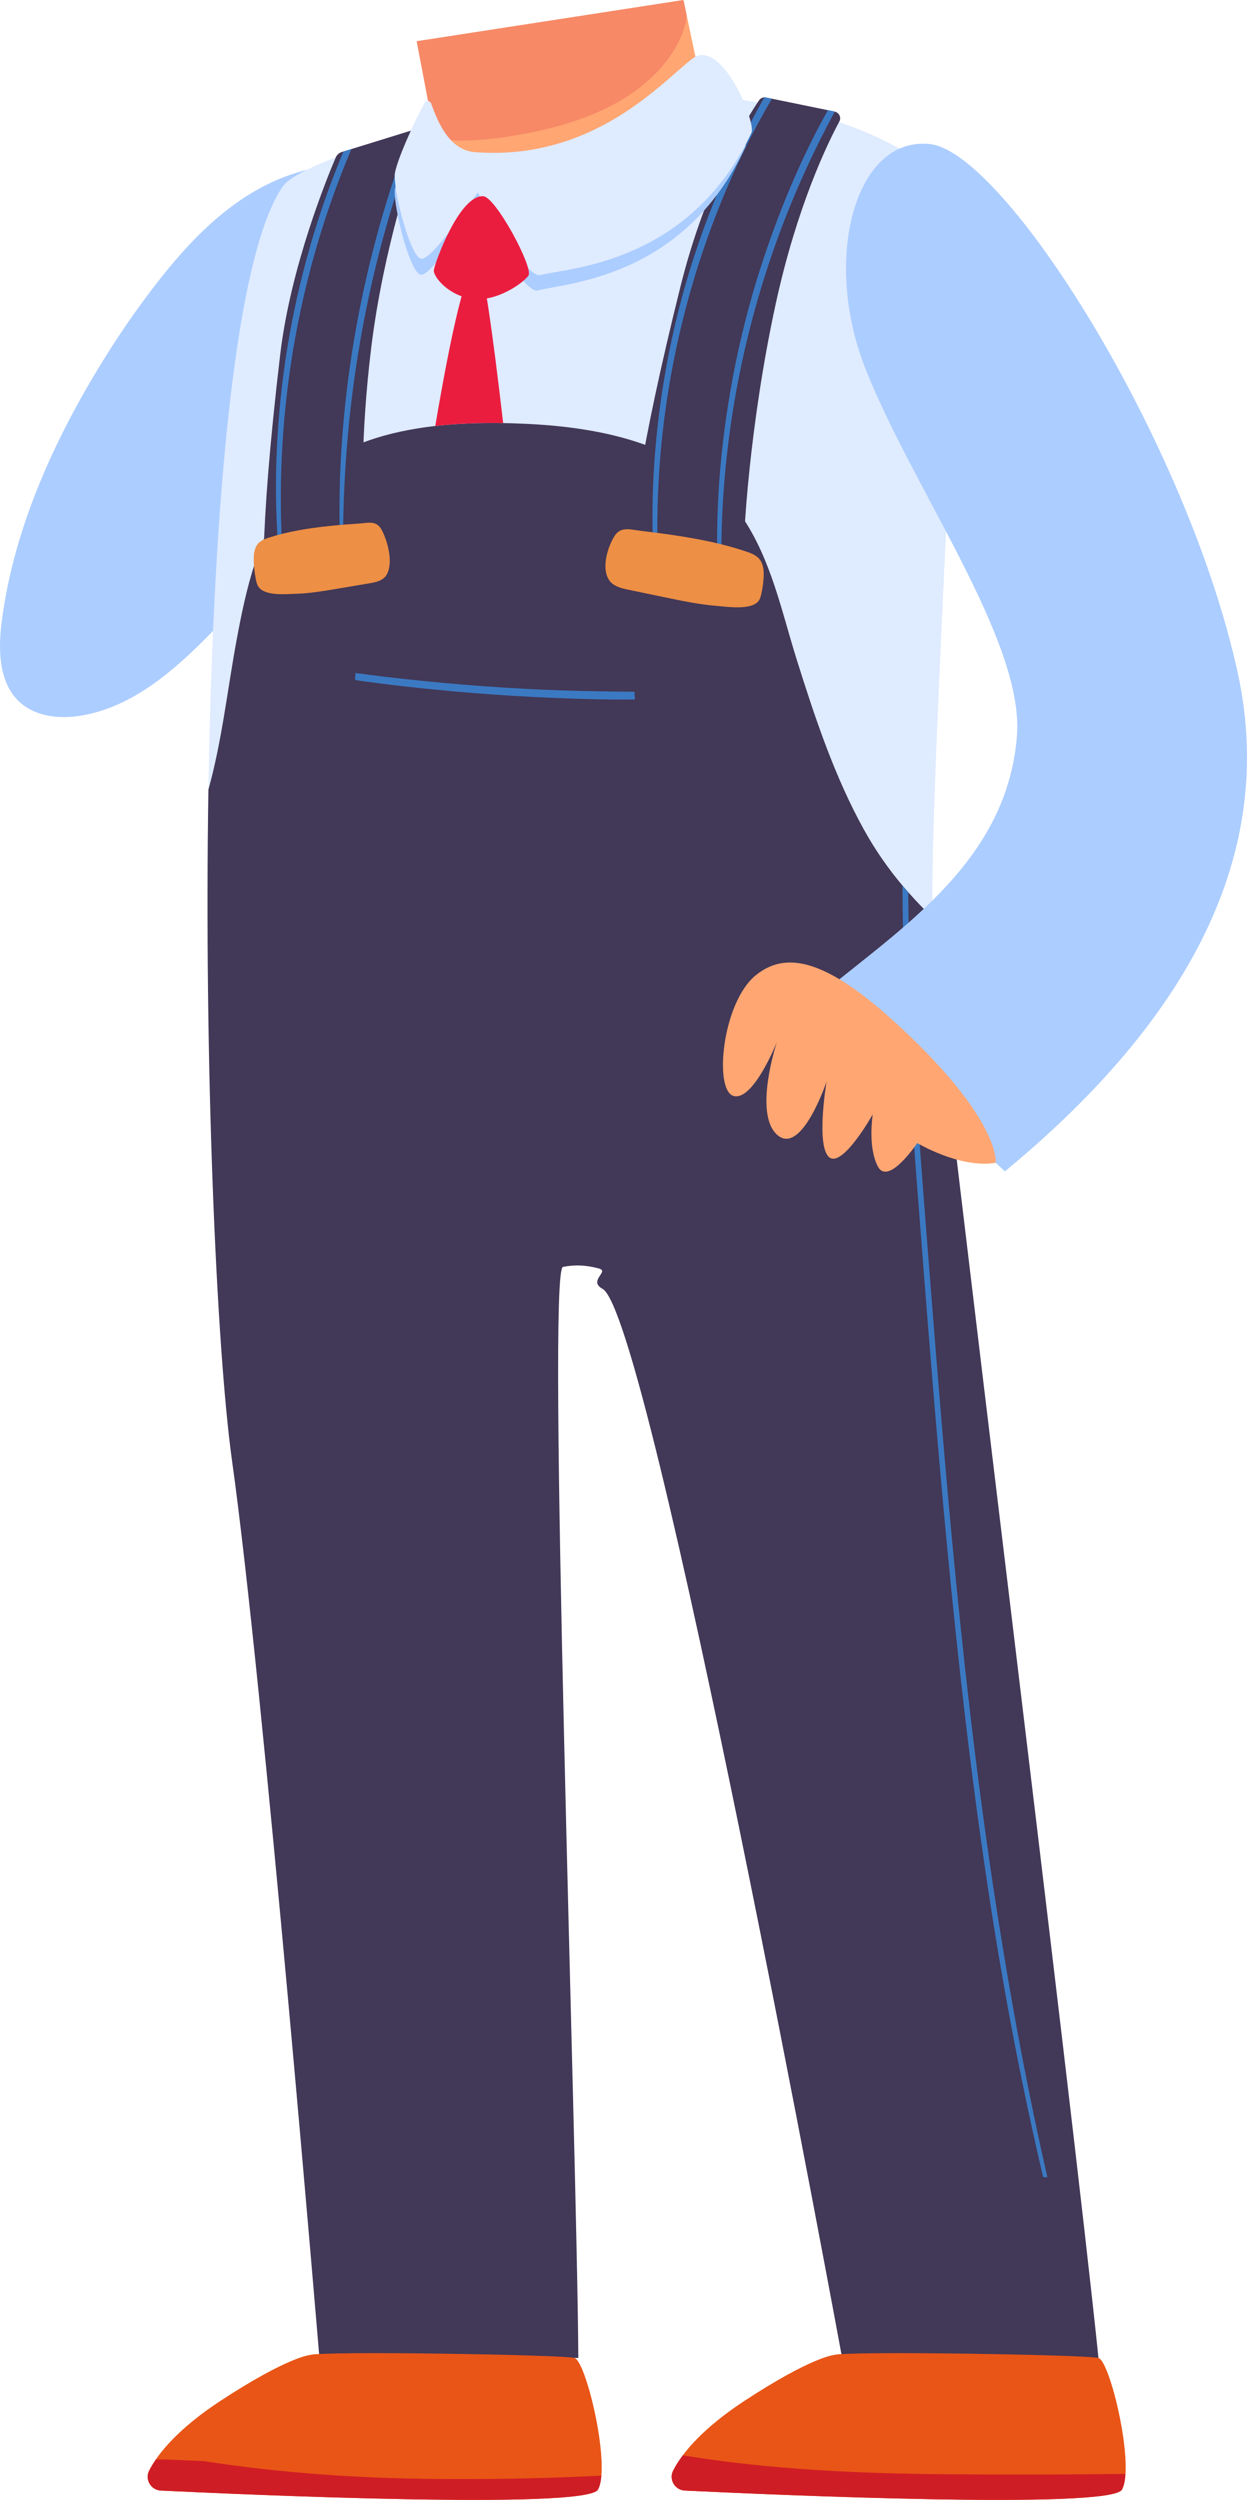
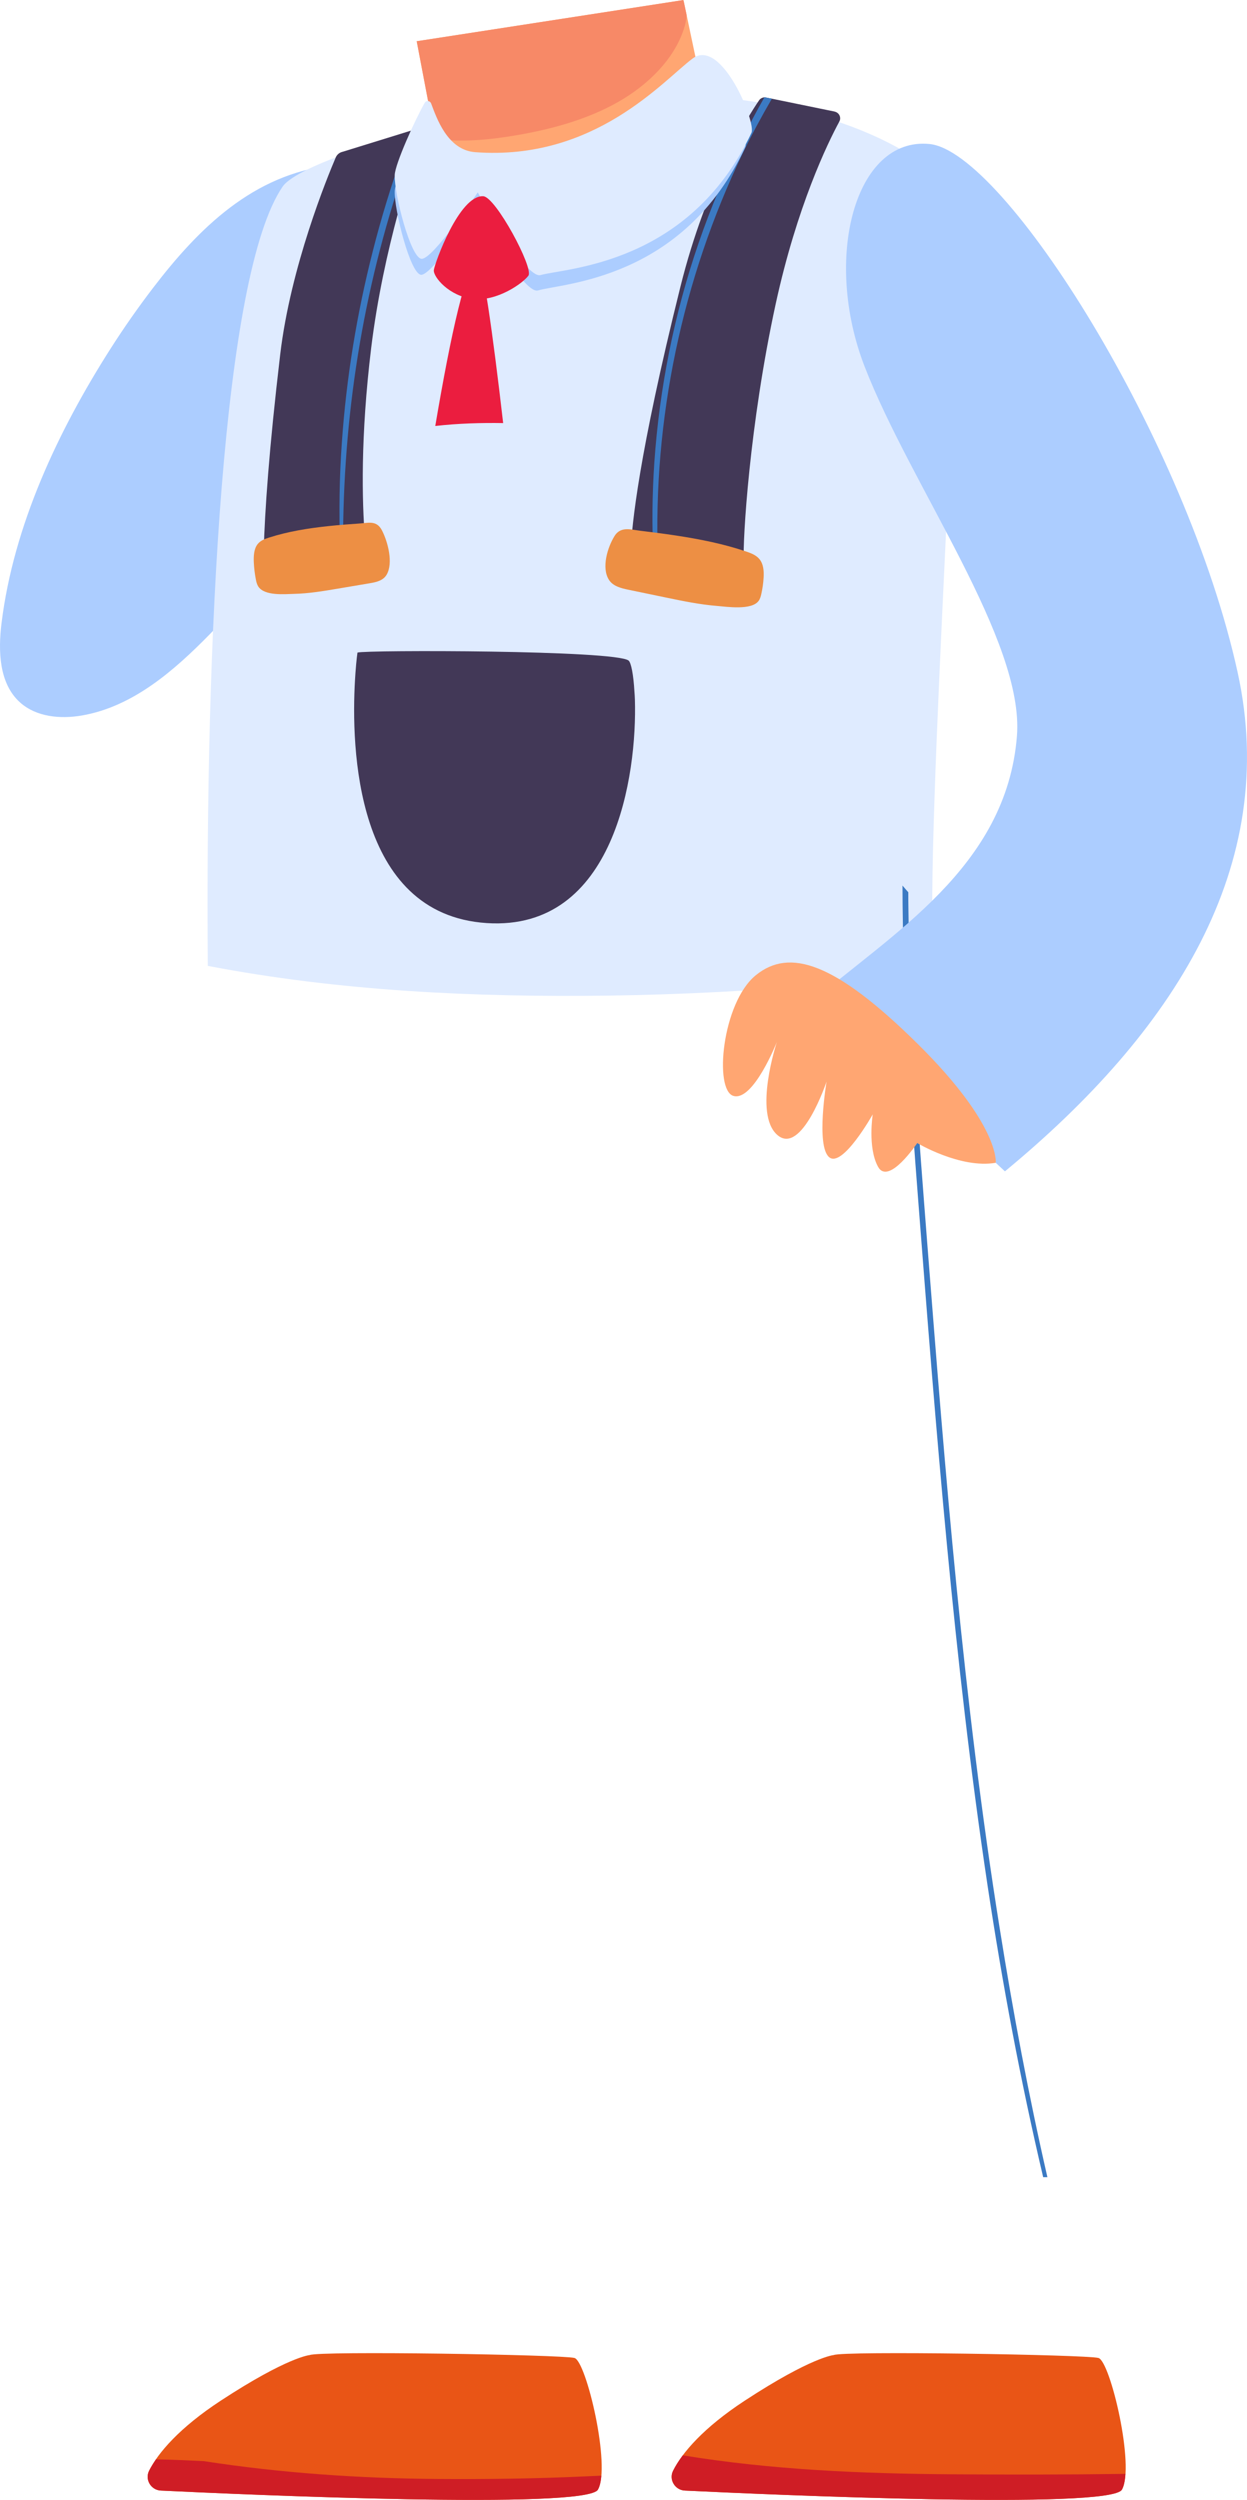
<svg xmlns="http://www.w3.org/2000/svg" xml:space="preserve" width="23.632mm" height="47.376mm" style="shape-rendering:geometricPrecision; text-rendering:geometricPrecision; image-rendering:optimizeQuality; fill-rule:evenodd; clip-rule:evenodd" viewBox="0 0 2367.63 4746.37">
  <defs>
    <style type="text/css">  .fil5 {fill:#3B7AC3;fill-rule:nonzero} .fil4 {fill:#423857;fill-rule:nonzero} .fil0 {fill:#ACCDFF;fill-rule:nonzero} .fil8 {fill:#CF1D25;fill-rule:nonzero} .fil1 {fill:#DFEBFF;fill-rule:nonzero} .fil7 {fill:#E95516;fill-rule:nonzero} .fil9 {fill:#EB1D3F;fill-rule:nonzero} .fil6 {fill:#ED8F44;fill-rule:nonzero} .fil3 {fill:#F78967;fill-rule:nonzero} .fil2 {fill:#FFA672;fill-rule:nonzero}  </style>
  </defs>
  <g id="Слой_x0020_1">
    <path class="fil0" d="M209.99 661.8c25.24,-39.58 52.17,-78.09 80.7,-115.36 86.81,-113.46 190.02,-215.51 339.56,-232.68 53.92,-6.19 115.58,4.05 147.77,47.74 22.54,30.57 25.86,71.07 24.48,109.02 -6.45,176.76 -95.87,339.72 -198.21,483.99 -62.56,88.16 -130.74,173.03 -206.56,250.21 -66.88,68.09 -145,136.85 -242.19,153.69 -40.86,7.08 -86.73,2.89 -117.55,-24.85 -39.88,-35.89 -41.63,-97.31 -35.07,-150.56 22.9,-185.58 107.38,-364.85 207.06,-521.2z" />
    <g id="_825094813792">
      <path class="fil1" d="M1154.71 1890.28c140.69,-1.85 281.19,-9.58 421.42,-21.33 66.77,-5.59 133.35,-13.12 199.91,-20.62 -1.29,-11.66 -2.34,-21.75 -3.07,-29.68 -19.46,-213.88 63.97,-1367.25 39.09,-1439.95 -24.87,-72.71 -224.11,-190.52 -519.2,-197.67 -295.11,-7.14 -716.24,114.87 -756.17,173.13 -114.12,166.5 -147.12,862.06 -142.15,1479.68 250.05,47.94 506.15,59.77 760.17,56.43z" />
    </g>
    <g id="_825094812800">
      <path class="fil2" d="M791.19 78.24l45.67 239.97c0,0 43.05,85.82 284.6,35.9 230.05,-47.55 216.4,-163.55 216.4,-163.55l-40.21 -190.54 -506.46 78.24z" />
    </g>
    <path class="fil3" d="M826.49 263.66c50.57,6.86 103.27,1.8 154.43,-7 67.07,-11.55 133.98,-29.88 191.96,-62.7 57.98,-32.82 106.58,-81.42 125.43,-138.55 2.9,-8.77 5,-18.04 5.32,-27.1l-5.52 -26.14c-0.37,-0.69 -0.77,-1.37 -1.19,-2.05l-505.72 78.12 35.3 185.42z" />
    <g id="_825094814272">
      <g>
-         <path class="fil4" d="M2085.63 4476.92l-486.69 0c0,0 -364.16,-1979.42 -454.89,-2029.87 -28.19,-15.47 13.43,-32.97 -6.48,-38.48 -0.21,-0.21 -0.43,-0.21 -0.64,-0.21 -16.32,-4.45 -30.53,-5.93 -43.03,-5.72 -0.21,0 -0.21,0 -0.42,0 -8.91,0.21 -17.17,1.27 -24.6,2.76 -31.16,6.15 26.84,1675.35 29.16,2071.53l-491.55 0c0,0 -106.08,-1276.6 -165.85,-1702.87 -29.9,-214.31 -53.21,-755.05 -44.94,-1274.8 25.65,-92.42 35.83,-187.81 53.21,-282.35 17.8,-96.44 41.97,-207.52 105.78,-284.68 102.16,-123.57 297.39,-134.38 443.65,-127.6 150.5,6.99 317.95,41.34 409.74,175.3 55.53,80.76 75.46,178.9 104.28,271.32 34.76,110.65 72.28,223.84 128.67,325.16 20.99,37.73 45.36,72.71 72.49,104.92 3.82,4.45 7.42,8.7 11.03,12.72 14.41,16.53 29.67,32.22 45.56,47.27 0.21,32 1.06,58.5 2.77,77.37 19.5,213.88 262.93,2171.33 312.74,2658.23z" />
-       </g>
+         </g>
      <g>
        <g>
          <g>
            <path class="fil5" d="M1988.67 4133.63l-8.05 0c-43.03,-182.72 -77.58,-367.77 -105.57,-553.67 -32.22,-214.73 -56.6,-430.73 -77.15,-646.94 -20.57,-216.63 -37.52,-433.49 -54.27,-650.54 -15.47,-199.89 -29.67,-400.63 -30.1,-601.16 3.82,4.45 7.42,8.7 11.03,12.72 0,10.17 0,20.14 0.21,30.31 2.32,213.46 19.5,426.49 36.03,639.52 16.96,216.21 33.92,432.42 55.32,648.21 21.63,217.05 47.49,433.91 82.04,649.49 25.22,158.33 54.69,315.84 90.51,472.06z" />
          </g>
        </g>
        <g>
          <path class="fil4" d="M924.15 1752.55c-250.55,-16.32 -257.54,-334.28 -250.12,-461.47 0.21,-4.66 0.63,-9.11 0.85,-13.34 1.69,-24.16 3.82,-38.79 3.82,-38.79 15.47,-5.09 490.92,-4.88 514.88,15.26 4.67,4.04 9.12,26.08 11.02,59.14 0.42,4.67 0.64,9.54 0.85,14.63 4.45,142.67 -37.73,440.27 -281.29,424.58z" />
        </g>
        <g>
-           <path class="fil5" d="M1205.44 1327.97c-12.5,0.21 -25.02,0.21 -37.52,0.21 -102.81,-1.26 -205.61,-6.56 -308,-15.68 -61.89,-5.73 -124,-12.3 -185.9,-21.42 0.21,-4.66 0.63,-9.11 0.85,-13.34 18.65,2.54 37.52,4.87 56.16,7.21 100.48,11.86 201.16,20.13 302.06,24.58 51.09,2.12 101.97,3.19 153.05,3.61 6.14,0 12.29,0.21 18.43,0.21 0.42,4.67 0.64,9.54 0.85,14.63z" />
-         </g>
+           </g>
      </g>
      <g>
        <g>
          <path class="fil4" d="M802.27 254.13c-17.59,49.38 -74.41,217.26 -97.51,406.34 -20.56,169.58 -17.38,292.09 -11.87,361.4 0.22,4.03 -2.33,7.21 -6.14,7.84 -7.42,1.27 -20.14,3.18 -35.41,5.73 -1.9,0.21 -3.81,0.42 -5.72,0.84 -33.91,5.09 -78.43,11.23 -109.16,15.27 -2.54,0.42 -4.88,0.63 -7.2,1.05 -8.28,1.06 -15.27,1.91 -20.36,2.33 -4.45,0.43 -8.48,-3.18 -8.26,-7.63 2.11,-76.52 10.17,-194.58 31.36,-374.12 19.72,-167.24 89.67,-337.25 105.57,-374.55 2.12,-4.67 5.94,-8.28 11.02,-9.97l3.61 -1.05 15.05 -4.67 112.98 -34.97 12.3 -3.82c1.27,-0.42 2.75,-0.42 3.81,-0.21 4.46,0.84 7.84,5.3 5.94,10.18z" />
        </g>
        <g>
          <g>
            <path class="fil5" d="M796.33 243.95c-10.17,25.65 -20.13,51.51 -29.03,77.79 -78.86,229.36 -116.38,471.43 -115.96,713.71 -1.9,0.21 -3.81,0.42 -5.72,0.84 -2.11,-65.29 -1.27,-130.36 3.4,-195.43 8.48,-122.95 28.4,-245.04 58.92,-364.6 15.48,-61.04 33.91,-121.45 55.11,-180.81 5.51,-15.9 11.24,-31.59 17.17,-47.48l12.3 -3.82c1.27,-0.42 2.75,-0.42 3.81,-0.21z" />
          </g>
          <g>
-             <path class="fil5" d="M645.83 335.94c-87.11,226.39 -124.42,472.7 -109.37,715.62 -2.54,0.42 -4.88,0.63 -7.2,1.05 -4.67,-57.23 -6.36,-114.67 -4.67,-172.11 3.82,-131 22.89,-261.58 57.24,-387.7 17.16,-64.01 38.36,-126.76 63.17,-188.02 2.33,-5.72 4.66,-11.44 7.2,-17.16l15.05 -4.67c-7.41,17.59 -14.62,35.19 -21.41,52.99z" />
-           </g>
+             </g>
        </g>
      </g>
      <g>
        <g>
          <path class="fil4" d="M1593.56 230.81c-22.04,40.7 -80.34,160.46 -120.82,346.36 -49.81,229.14 -62.75,448.31 -60.62,488.38 0.42,6.35 -4.03,12.07 -10.18,13.35l-32.21 -3.82 -7.64 -1.06 -112.98 -13.78 -8.48 -1.06 -26.71 -3.18c-8.48,1.9 -16.53,-4.67 -16.11,-13.35 1.69,-43.25 14.21,-177.63 94.11,-498.35 49.39,-198.83 128.67,-323.68 149.23,-353.78 2.33,-3.39 6.15,-5.51 10.18,-5.73 1.06,0 2.11,0.22 3.4,0.43l10.81 2.12 106.41 21.83 12.5 2.54c0.21,0 0.21,0 0.42,0.21 8.49,1.91 12.93,11.23 8.7,18.87z" />
        </g>
        <g>
          <g>
-             <path class="fil5" d="M1584.86 211.94c-19.07,35.61 -37.31,71.64 -54.05,108.31 -108.1,235.29 -164.28,495.81 -161.09,754.83l-7.64 -1.06c-1.48,-60.2 0,-120.61 5.09,-180.39 11.87,-138.42 39.85,-275.34 83.95,-406.99 32.01,-95.18 71.43,-189.5 120.82,-277.47l12.5 2.54c0.21,0 0.21,0 0.42,0.21z" />
-           </g>
+             </g>
          <g>
            <path class="fil5" d="M1409.99 291.43c-114.67,238.47 -170.43,504.5 -160.89,768.82l-8.48 -1.06c-2.97,-60.2 -2.33,-120.61 1.7,-180.6 9.74,-141.59 37.73,-282.34 83.94,-416.73 23.1,-67.41 50.87,-133.33 82.67,-197.13 13.34,-26.93 27.33,-53.64 42.39,-79.93 1.06,0 2.11,0.22 3.4,0.43l10.81 2.12c-19.72,33.91 -38.37,68.47 -55.54,104.07z" />
          </g>
        </g>
      </g>
      <g>
        <path class="fil6" d="M1191.3 1004.74c-9.49,-0.08 -18.01,2.55 -24.48,12.89 -13.17,21.08 -25.45,60.46 -10.45,83.52 7.71,11.85 23,15.67 36.84,18.53 23.6,4.9 47.21,9.8 70.8,14.69 32.1,6.67 64.34,13.33 97.07,16.01 18.95,1.54 65.74,8.71 79.23,-9.47 2.84,-3.82 4.12,-8.54 5.16,-13.17 2.31,-10.25 3.79,-20.69 4.38,-31.18 0.71,-12.4 -0.19,-25.95 -8.24,-35.41 -6.26,-7.37 -15.79,-10.98 -24.95,-14.08 -43.3,-14.66 -88.02,-23.46 -133.14,-30.35 -22.58,-3.45 -45.24,-6.33 -67.93,-9.07 -8.35,-1 -16.64,-2.85 -24.31,-2.93z" />
      </g>
      <g>
        <path class="fil6" d="M704.12 992.43c8.16,0.5 15.49,3.68 21.04,14.41 11.32,21.9 21.87,62.06 8.97,84.18 -6.62,11.36 -19.76,14.23 -31.65,16.24 -20.28,3.43 -40.57,6.84 -60.85,10.28 -27.58,4.66 -55.29,9.32 -83.41,9.96 -16.28,0.36 -56.5,4.61 -68.1,-14.41 -2.43,-4 -3.53,-8.8 -4.43,-13.5 -1.99,-10.39 -3.26,-20.92 -3.77,-31.44 -0.61,-12.46 0.16,-25.94 7.08,-34.9 5.38,-6.98 13.57,-10 21.44,-12.52 37.21,-11.96 75.65,-17.98 114.41,-22.05 19.41,-2.04 38.89,-3.52 58.38,-4.84 7.17,-0.48 14.31,-1.81 20.89,-1.4z" />
      </g>
    </g>
    <g id="_825094793088">
      <g>
        <path class="fil0" d="M1537.08 1906.2c19.23,14.96 38.51,29.84 57.53,45.06 59.79,47.85 118.81,96.76 176.26,147.5 46.38,40.96 91.97,82.82 137.12,125.18 319.74,-263.91 522.61,-578.92 441.88,-947.34 -96.55,-440.57 -443.28,-989.21 -585.01,-1003.25 -141.72,-14.05 -202.93,217.24 -123.12,422.81 88.64,228.34 303.34,520.17 289.07,701.18 -19.75,250.21 -240.49,376.31 -393.73,508.86z" />
      </g>
      <path class="fil2" d="M1890.58 2207.67c0,0 8.76,-70.6 -148.28,-225.84 -157.03,-155.24 -243.41,-182.4 -307.42,-130.16 -64.03,52.25 -79.73,218.76 -42.07,229.12 37.66,10.37 82.22,-102.46 82.22,-102.46 0,0 -45.28,136.37 0.87,176.54 46.16,40.16 93.45,-101.29 93.45,-101.29 0,0 -20.5,121.53 4.76,143.32 25.25,21.78 82.94,-81.16 82.94,-81.16 0,0 -10.01,62.76 10,99.39 20.01,36.65 74.45,-44.94 74.45,-44.94 0,0 82.01,49.07 149.07,37.49z" />
    </g>
    <g id="_825094791840">
      <path class="fil7" d="M1582.88 4471.42c17.41,-8.32 480.31,-0.76 502.75,5.49 22.45,6.25 69.68,206.26 44.5,250 -22.04,38.31 -669.24,9.53 -829.79,1.77 -18.82,-0.9 -30.82,-20.78 -22.4,-37.63 17.09,-34.25 58.06,-81.95 135.81,-132.9 127.15,-83.3 169.12,-86.74 169.12,-86.74z" />
    </g>
    <g id="_825094794272">
      <path class="fil8" d="M1806.42 4697.75c-170.36,-1.22 -341.67,-8.41 -510,-35.97 -7.88,10.54 -14.04,20.37 -18.47,29.27 -8.42,16.85 3.58,36.73 22.4,37.63 160.55,7.75 807.75,36.54 829.79,-1.77 3.84,-6.66 5.83,-17.26 6.64,-29.97 -110.14,1.56 -220.34,1.58 -330.36,0.8z" />
    </g>
    <g id="_825094793536">
      <path class="fil7" d="M588 4471.42c17.41,-8.32 480.31,-0.76 502.76,5.49 22.44,6.25 69.67,206.26 44.49,250 -22.04,38.31 -669.24,9.53 -829.8,1.77 -18.81,-0.9 -30.81,-20.78 -22.39,-37.63 17.1,-34.25 58.07,-81.95 135.81,-132.9 127.15,-83.3 169.12,-86.74 169.12,-86.74z" />
    </g>
    <g id="_825094794912">
      <path class="fil8" d="M1114.77 4701.55c-94.54,4.47 -189.41,5.8 -284.06,5.09 -148.31,-1.1 -296.97,-11.15 -443.64,-33.86 -30.2,-1.44 -60.39,-2.84 -90.59,-3.38 -0.09,0 -0.18,0 -0.27,0 -5.25,7.62 -9.8,14.96 -13.14,21.65 -8.42,16.85 3.58,36.73 22.39,37.63 160.56,7.75 807.76,36.54 829.8,-1.77 3.52,-6.09 5.53,-15.36 6.47,-26.58 -9,0.4 -17.97,0.81 -26.96,1.22z" />
    </g>
    <g id="_825094795008">
      <path class="fil0" d="M1415.01 279.15c8.92,-19.28 -55.83,-181.46 -109.78,-140.44 -53.96,41.02 -182.19,195.85 -405.69,179.98 -52.11,-3.71 -72.06,-65.16 -82.16,-92.01 -2.05,-5.47 -9.12,-6.34 -11.89,-1.39 -18.33,32.66 -55.43,116.8 -56.05,137.6 -1.03,35.24 29.18,156.11 49.77,158.78 20.59,2.68 105.19,-126.75 105.19,-126.75 0,0 88.67,164.89 117.15,156.46 46.75,-13.86 276.76,-20.13 393.48,-272.24z" />
      <path class="fil1" d="M1426.81 252.08c9.09,-19.23 -56.82,-181.77 -111.73,-141.03 -54.91,40.73 -185.41,194.89 -412.88,177.82 -53.03,-3.98 -73.35,-65.53 -83.62,-92.44 -2.09,-5.49 -9.28,-6.4 -12.1,-1.46 -18.66,32.57 -56.42,116.5 -57.05,137.3 -1.06,35.24 29.7,156.27 50.64,159.06 20.96,2.79 107.06,-126.18 107.06,-126.18 0,0 90.25,165.36 119.22,157.08 47.57,-13.61 281.66,-18.65 400.44,-270.13z" />
      <path class="fil9" d="M907.31 495.85c8.9,-0.36 27.92,133.08 48.03,307.39 -41.33,-0.69 -85.2,0.54 -128.89,5.5 29.71,-175.56 59.71,-312.02 80.86,-312.89z" />
      <path class="fil9" d="M917.57 372.51c23.69,1.35 96.03,136.44 85.73,150.8 -10.31,14.36 -59.72,49.46 -105.24,44.26 -45.51,-5.2 -75.85,-42.08 -74.34,-54.85 1.51,-12.77 48.33,-142.82 93.84,-140.21z" />
    </g>
  </g>
</svg>